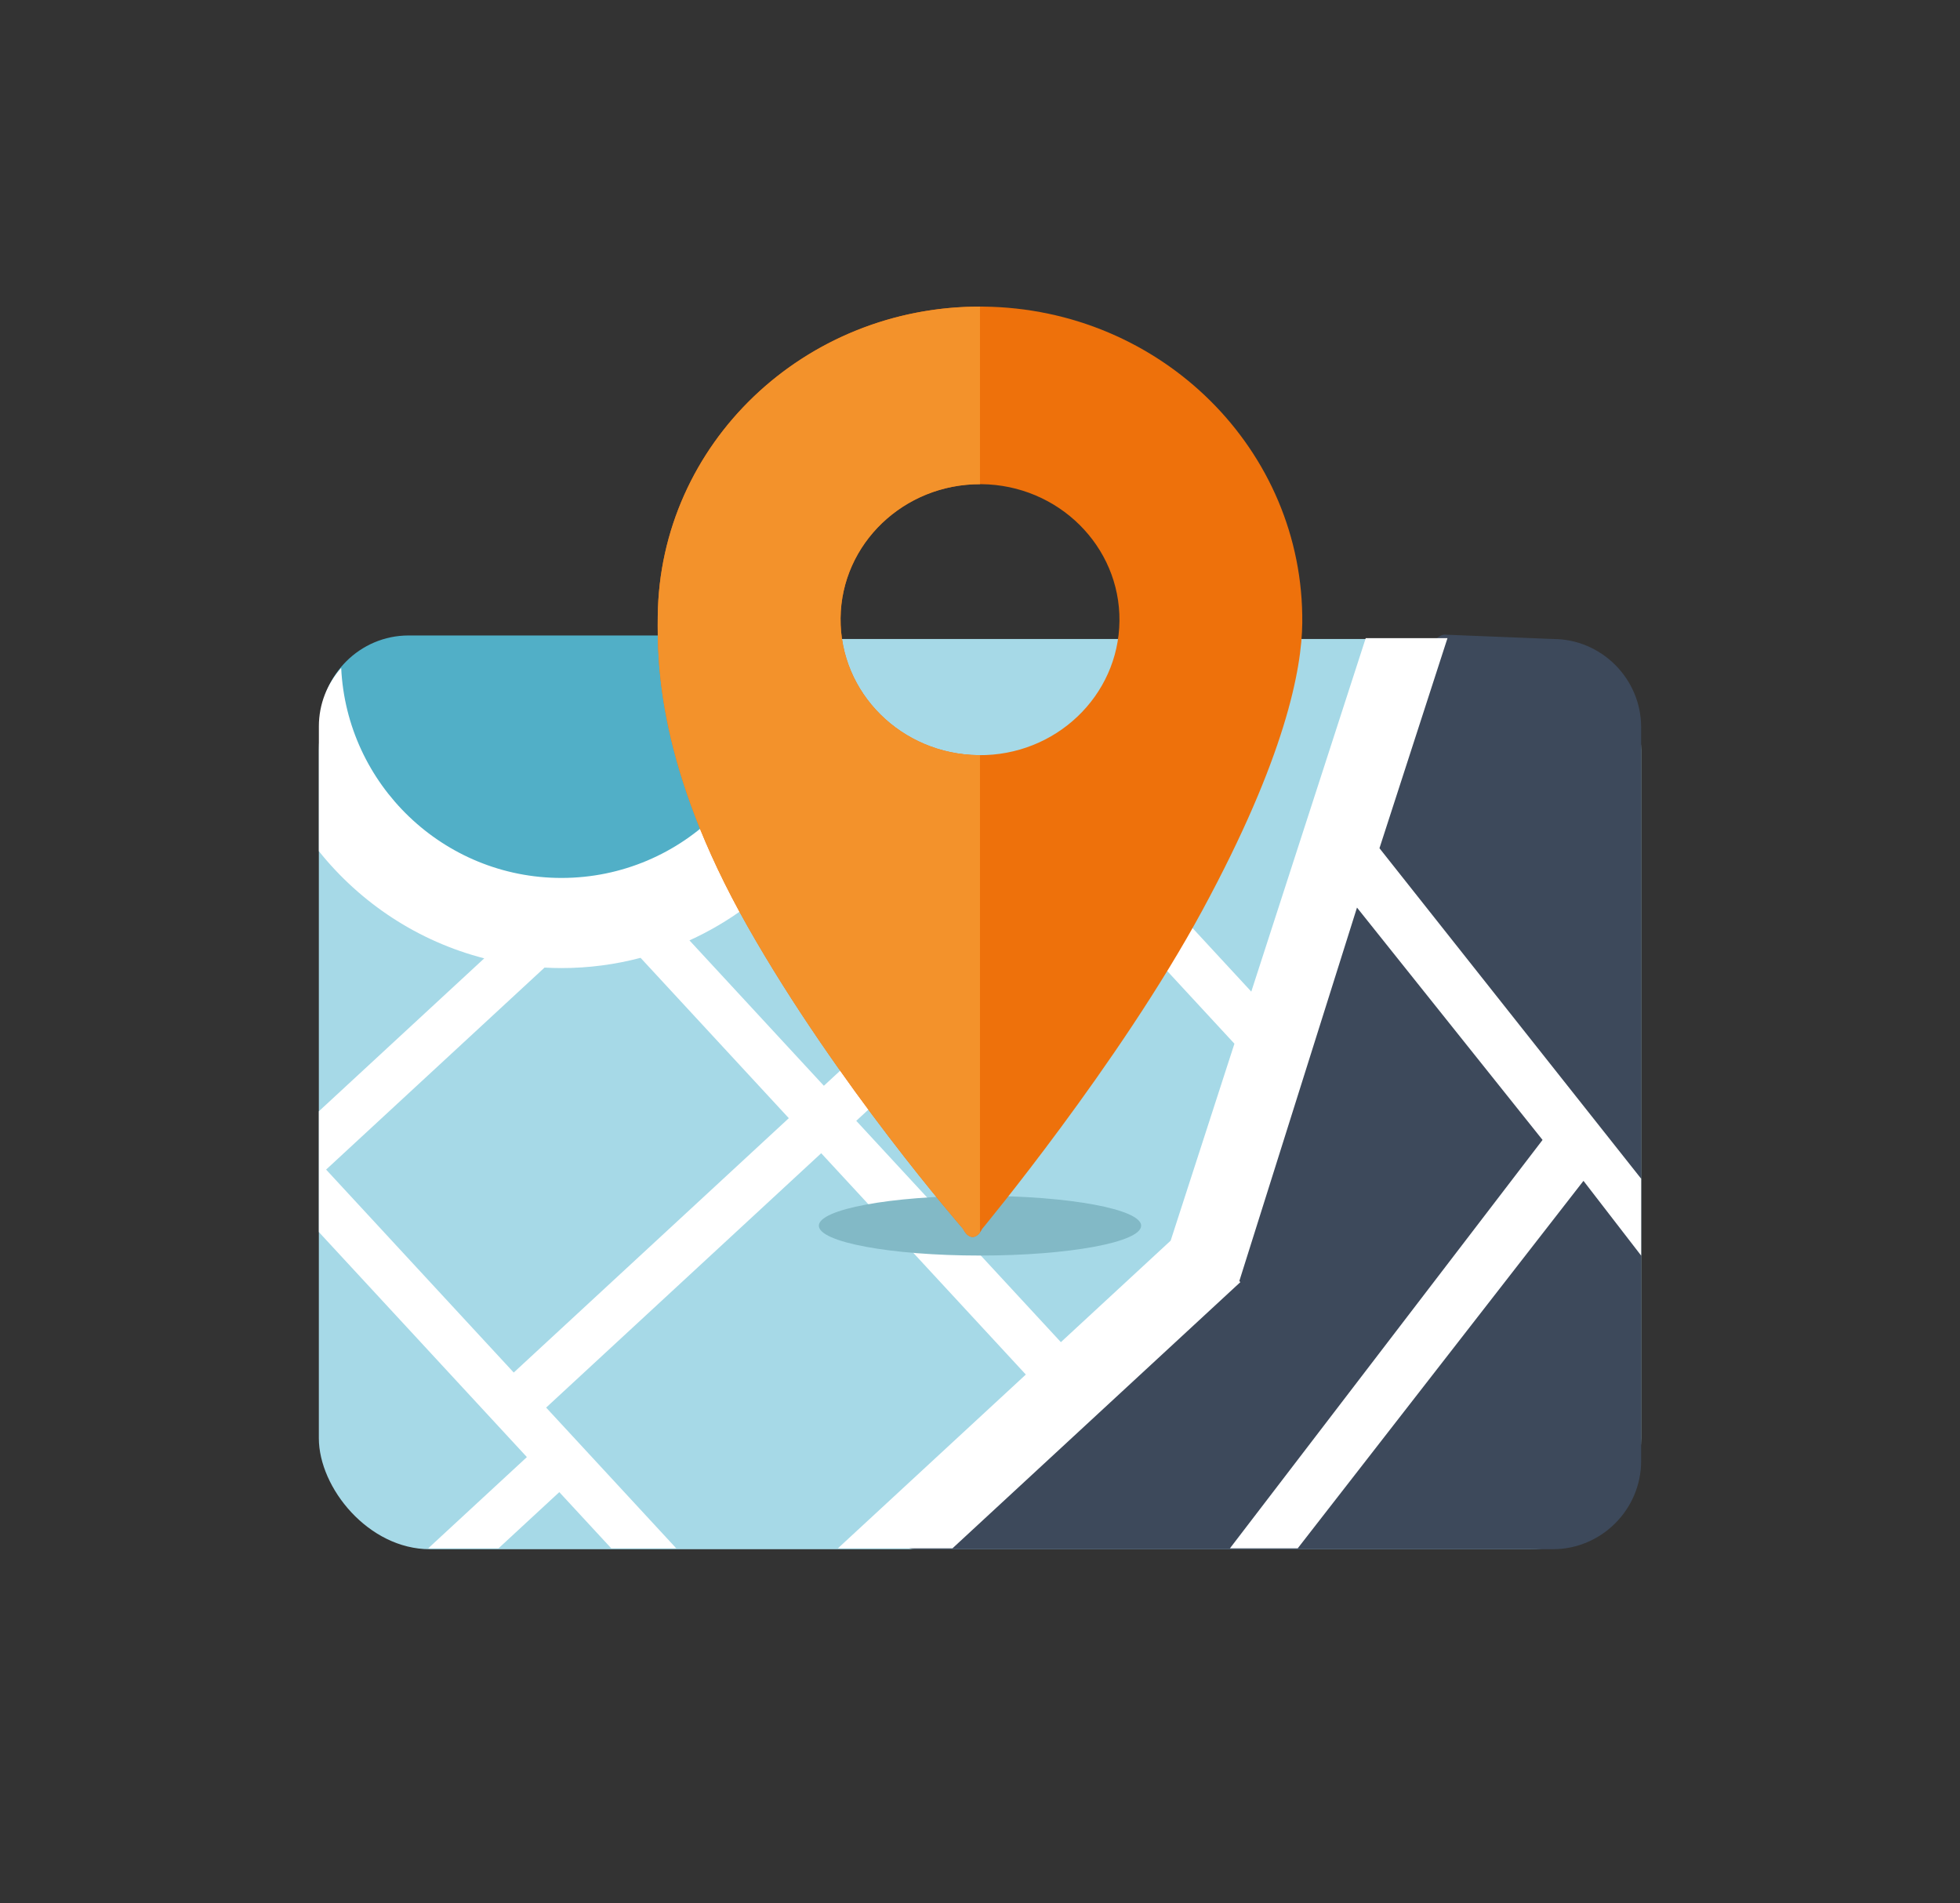
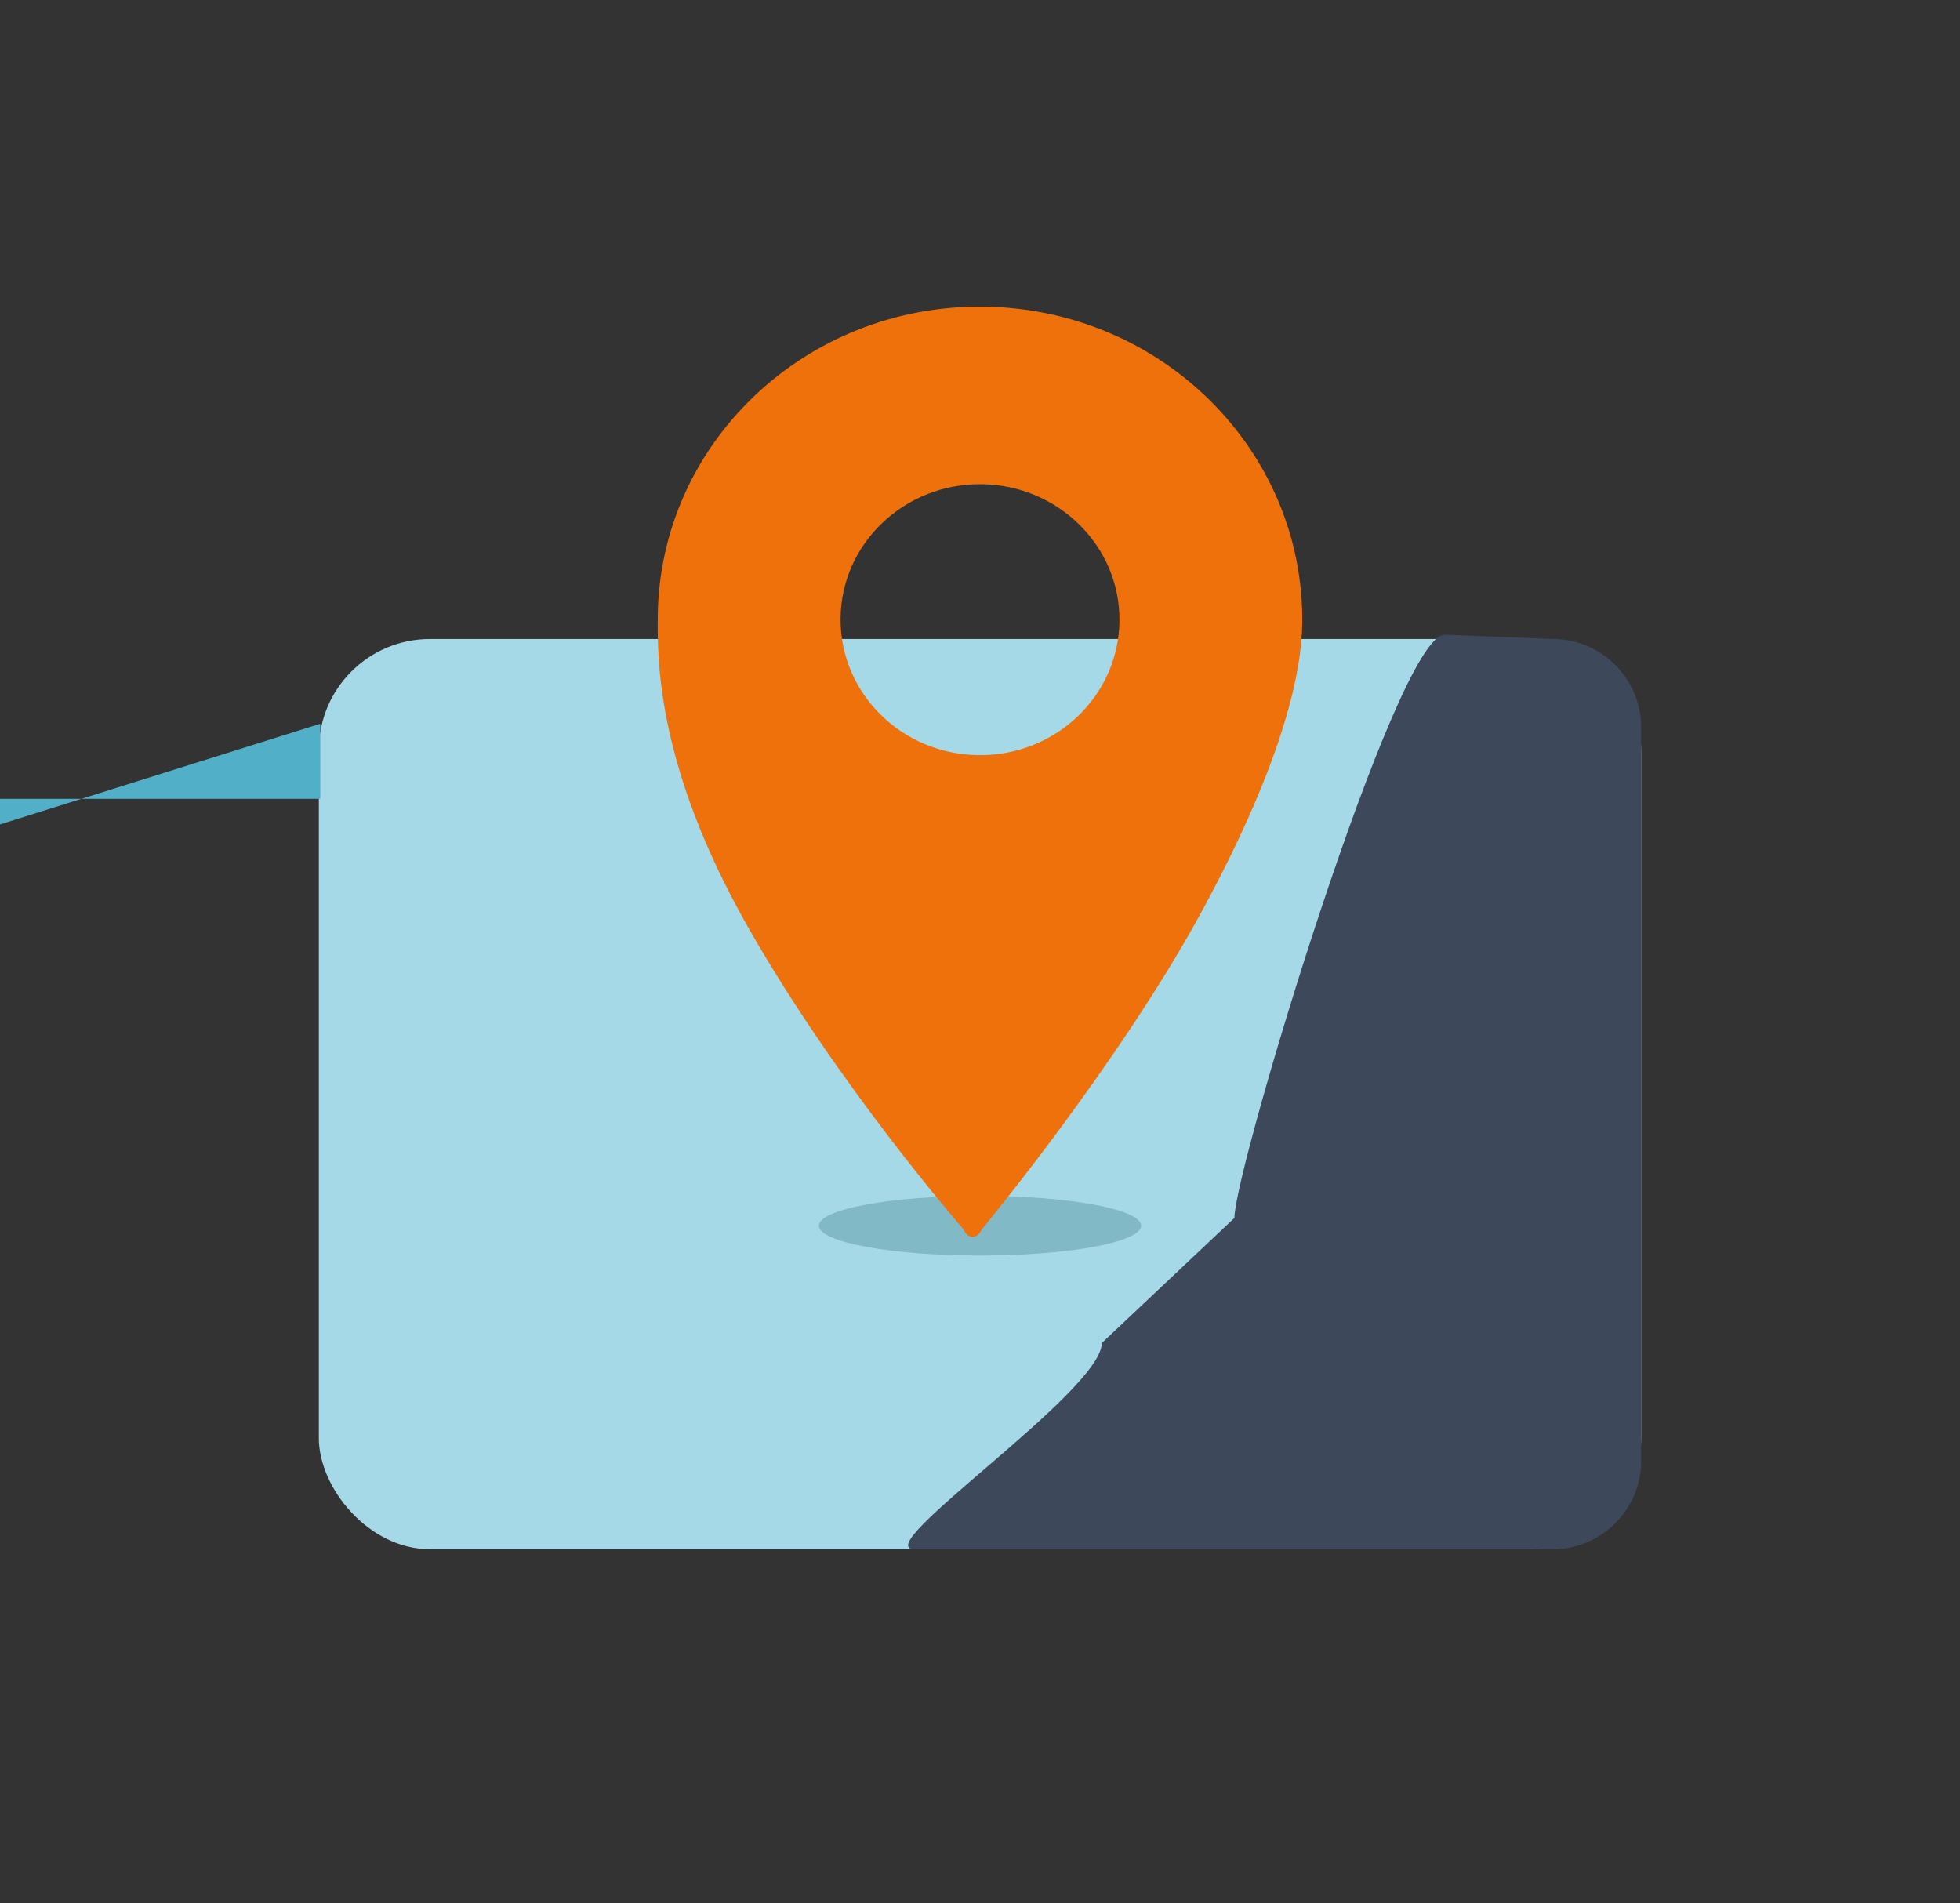
<svg xmlns="http://www.w3.org/2000/svg" id="Calque_1" version="1.1" viewBox="0 0 380.167 369.141">
  <rect x="0" y="0" width="380.167" height="369.141" fill="#333333" stroke="none" />
  <rect x="61.844" y="123.926" width="256.476" height="176.527" rx="21.538" ry="21.538" fill="#a6d9e7" />
  <path d="M301.207,300.453h-123.799c-9.412,0,36.303-30.576,36.303-39.988l25.716-24.255c0-9.412,31.37-113.126,40.782-113.126l20.998.841c9.412,0,17.112,7.701,17.112,17.112v142.303c0,9.412-7.701,17.112-17.112,17.112Z" fill="#3d495b" />
-   <path d="M62.127,140.355v14.571c8.976,15.412,27.056,25.951,47.915,25.951,29.793,0,53.945-21.486,53.945-47.99,0-3.303-.376-6.528-1.09-9.644h-83.657c-9.412,0-17.112,7.701-17.112,17.112Z" fill="#51afc7" />
-   <path d="M267.566,164.501l13.193-40.744h-15.858l-22.198,68.557-28.126-30.42c-3.238,1.355-6.627,2.266-10.129,2.681l2.35,2.542-47,43.456-26.071-28.197c15.312-6.951,27.216-20.12,32.475-36.266-4.681-6.304-8.326-13.905-10.588-22.354h-4.097c.107,1.23.173,2.471.173,3.729,0,23.59-19.192,42.782-42.783,42.782-22.904,0-41.659-18.094-42.73-40.738-2.688,3.025-4.328,6.999-4.328,11.339v24.205c8.048,10.055,19.24,17.49,32.078,20.787l-32.078,29.659v23.426l32.303,34.937,4.982,5.389,3.064,3.314-19.142,17.698h13.636l11.79-10.901,10.079,10.901h12.608l-25.239-27.297,53.354-49.331,39.689,42.925-36.452,33.703h22.223l55.84-51.629-.199-.215,22.82-72.422,35.993,45.061-60.638,79.206h13.147l55.427-71.272,11.187,14.498v-14.912l-50.758-64.098ZM99.646,266.19l-36.393-39.361,42.369-39.175c1.088.059,2.182.093,3.284.093,5.301,0,10.441-.694,15.342-1.986l28.752,31.097-53.354,49.331ZM227.064,240.609l-21.293,19.688-39.689-42.925,47-43.456,26.349,28.498-12.368,38.196Z" fill="#fff" />
+   <path d="M62.127,140.355v14.571h-83.657c-9.412,0-17.112,7.701-17.112,17.112Z" fill="#51afc7" />
  <ellipse cx="190.082" cy="237.711" rx="31.257" ry="5.79" fill="#82b9c6" />
  <path d="M190.709,59.461c-34.514-.357-62.783,26.523-63.13,60.064-.092,8.912-.037,29.322,17.407,60.103s41.803,58.676,41.803,58.676c1.027,2.108,2.666,2.125,3.705.038,0,0,26.585-32.018,42.72-61.791,16.135-29.773,19.287-46.82,19.379-55.732.337-33.551-27.359-61-61.884-61.357ZM189.809,146.454c-14.933-.155-26.921-12.045-26.771-26.572.15-14.497,12.382-26.137,27.314-25.982,14.933.155,26.931,12.045,26.781,26.542-.171,14.537-12.392,26.167-27.325,26.012Z" fill="#ee710b" />
-   <path d="M190.082,146.45c-.091,0-.181.005-.273.004-14.933-.154-26.921-12.045-26.771-26.572.149-14.409,12.235-25.99,27.044-25.979v-34.433c-34.228-.026-62.158,26.718-62.503,60.055-.092,8.912-.037,29.322,17.407,60.103,17.443,30.78,41.803,58.676,41.803,58.676.899,1.846,2.269,2.088,3.293.717v-92.571Z" fill="#f3922b" />
</svg>